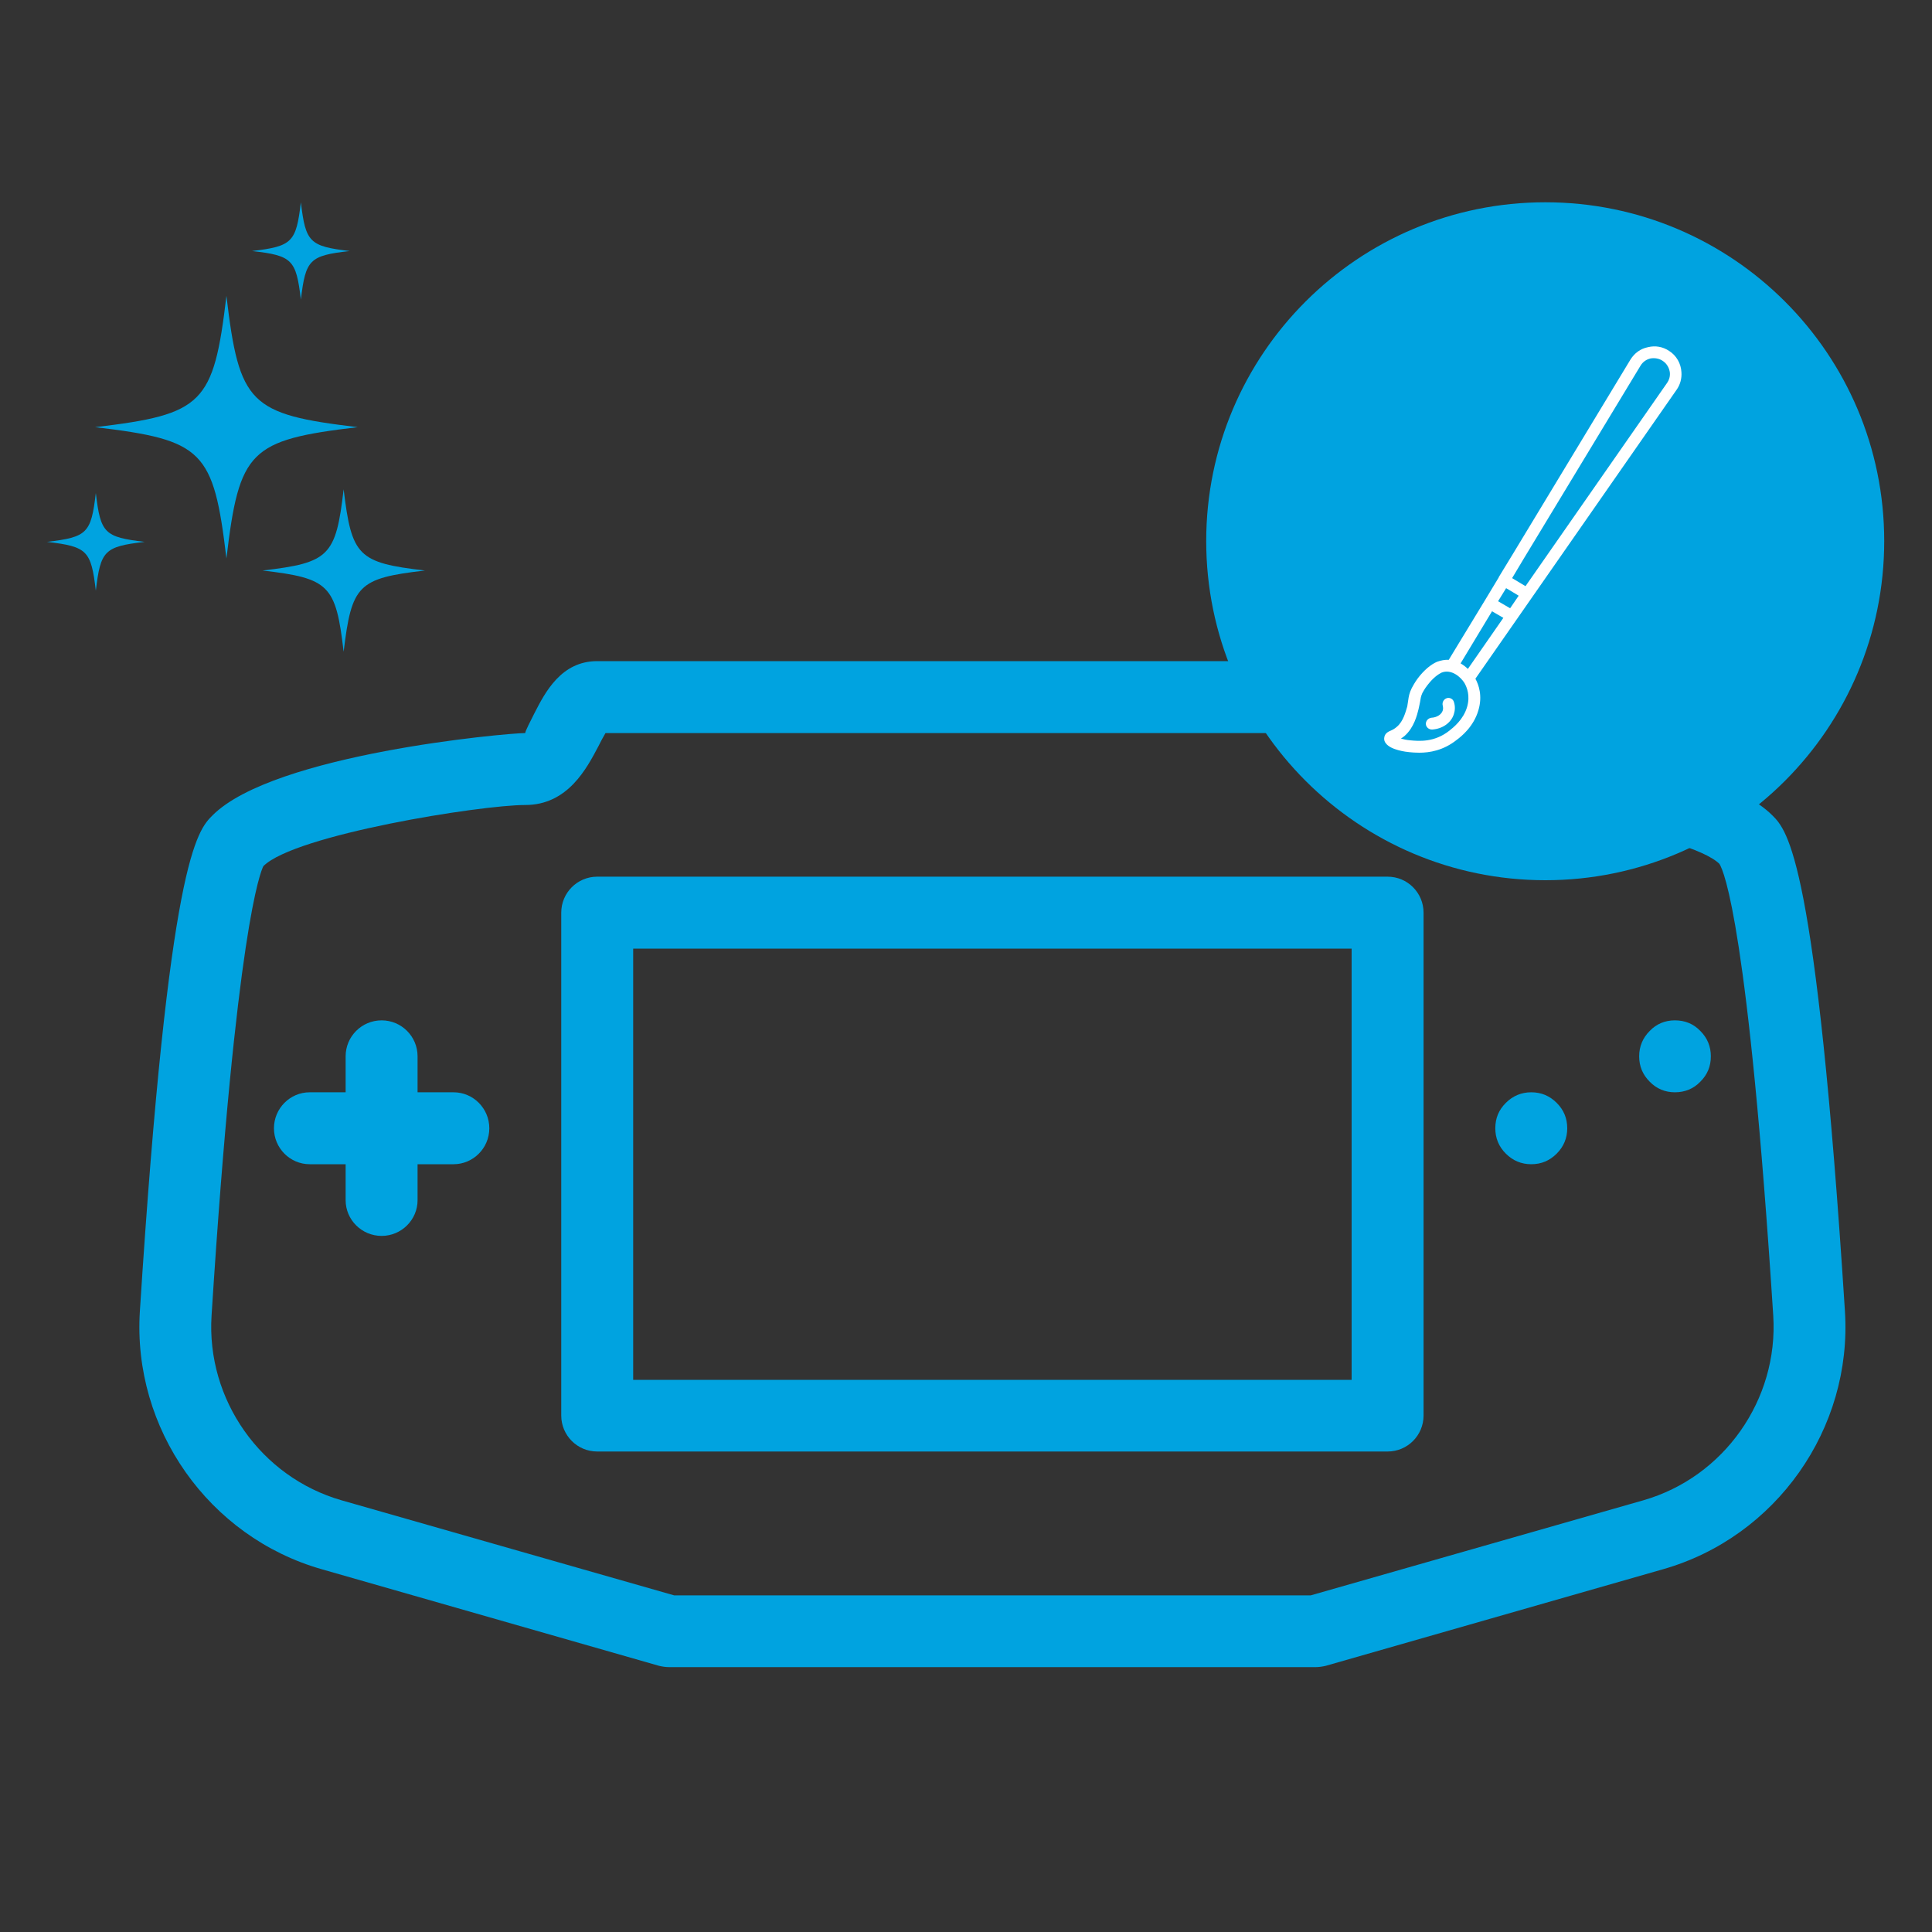
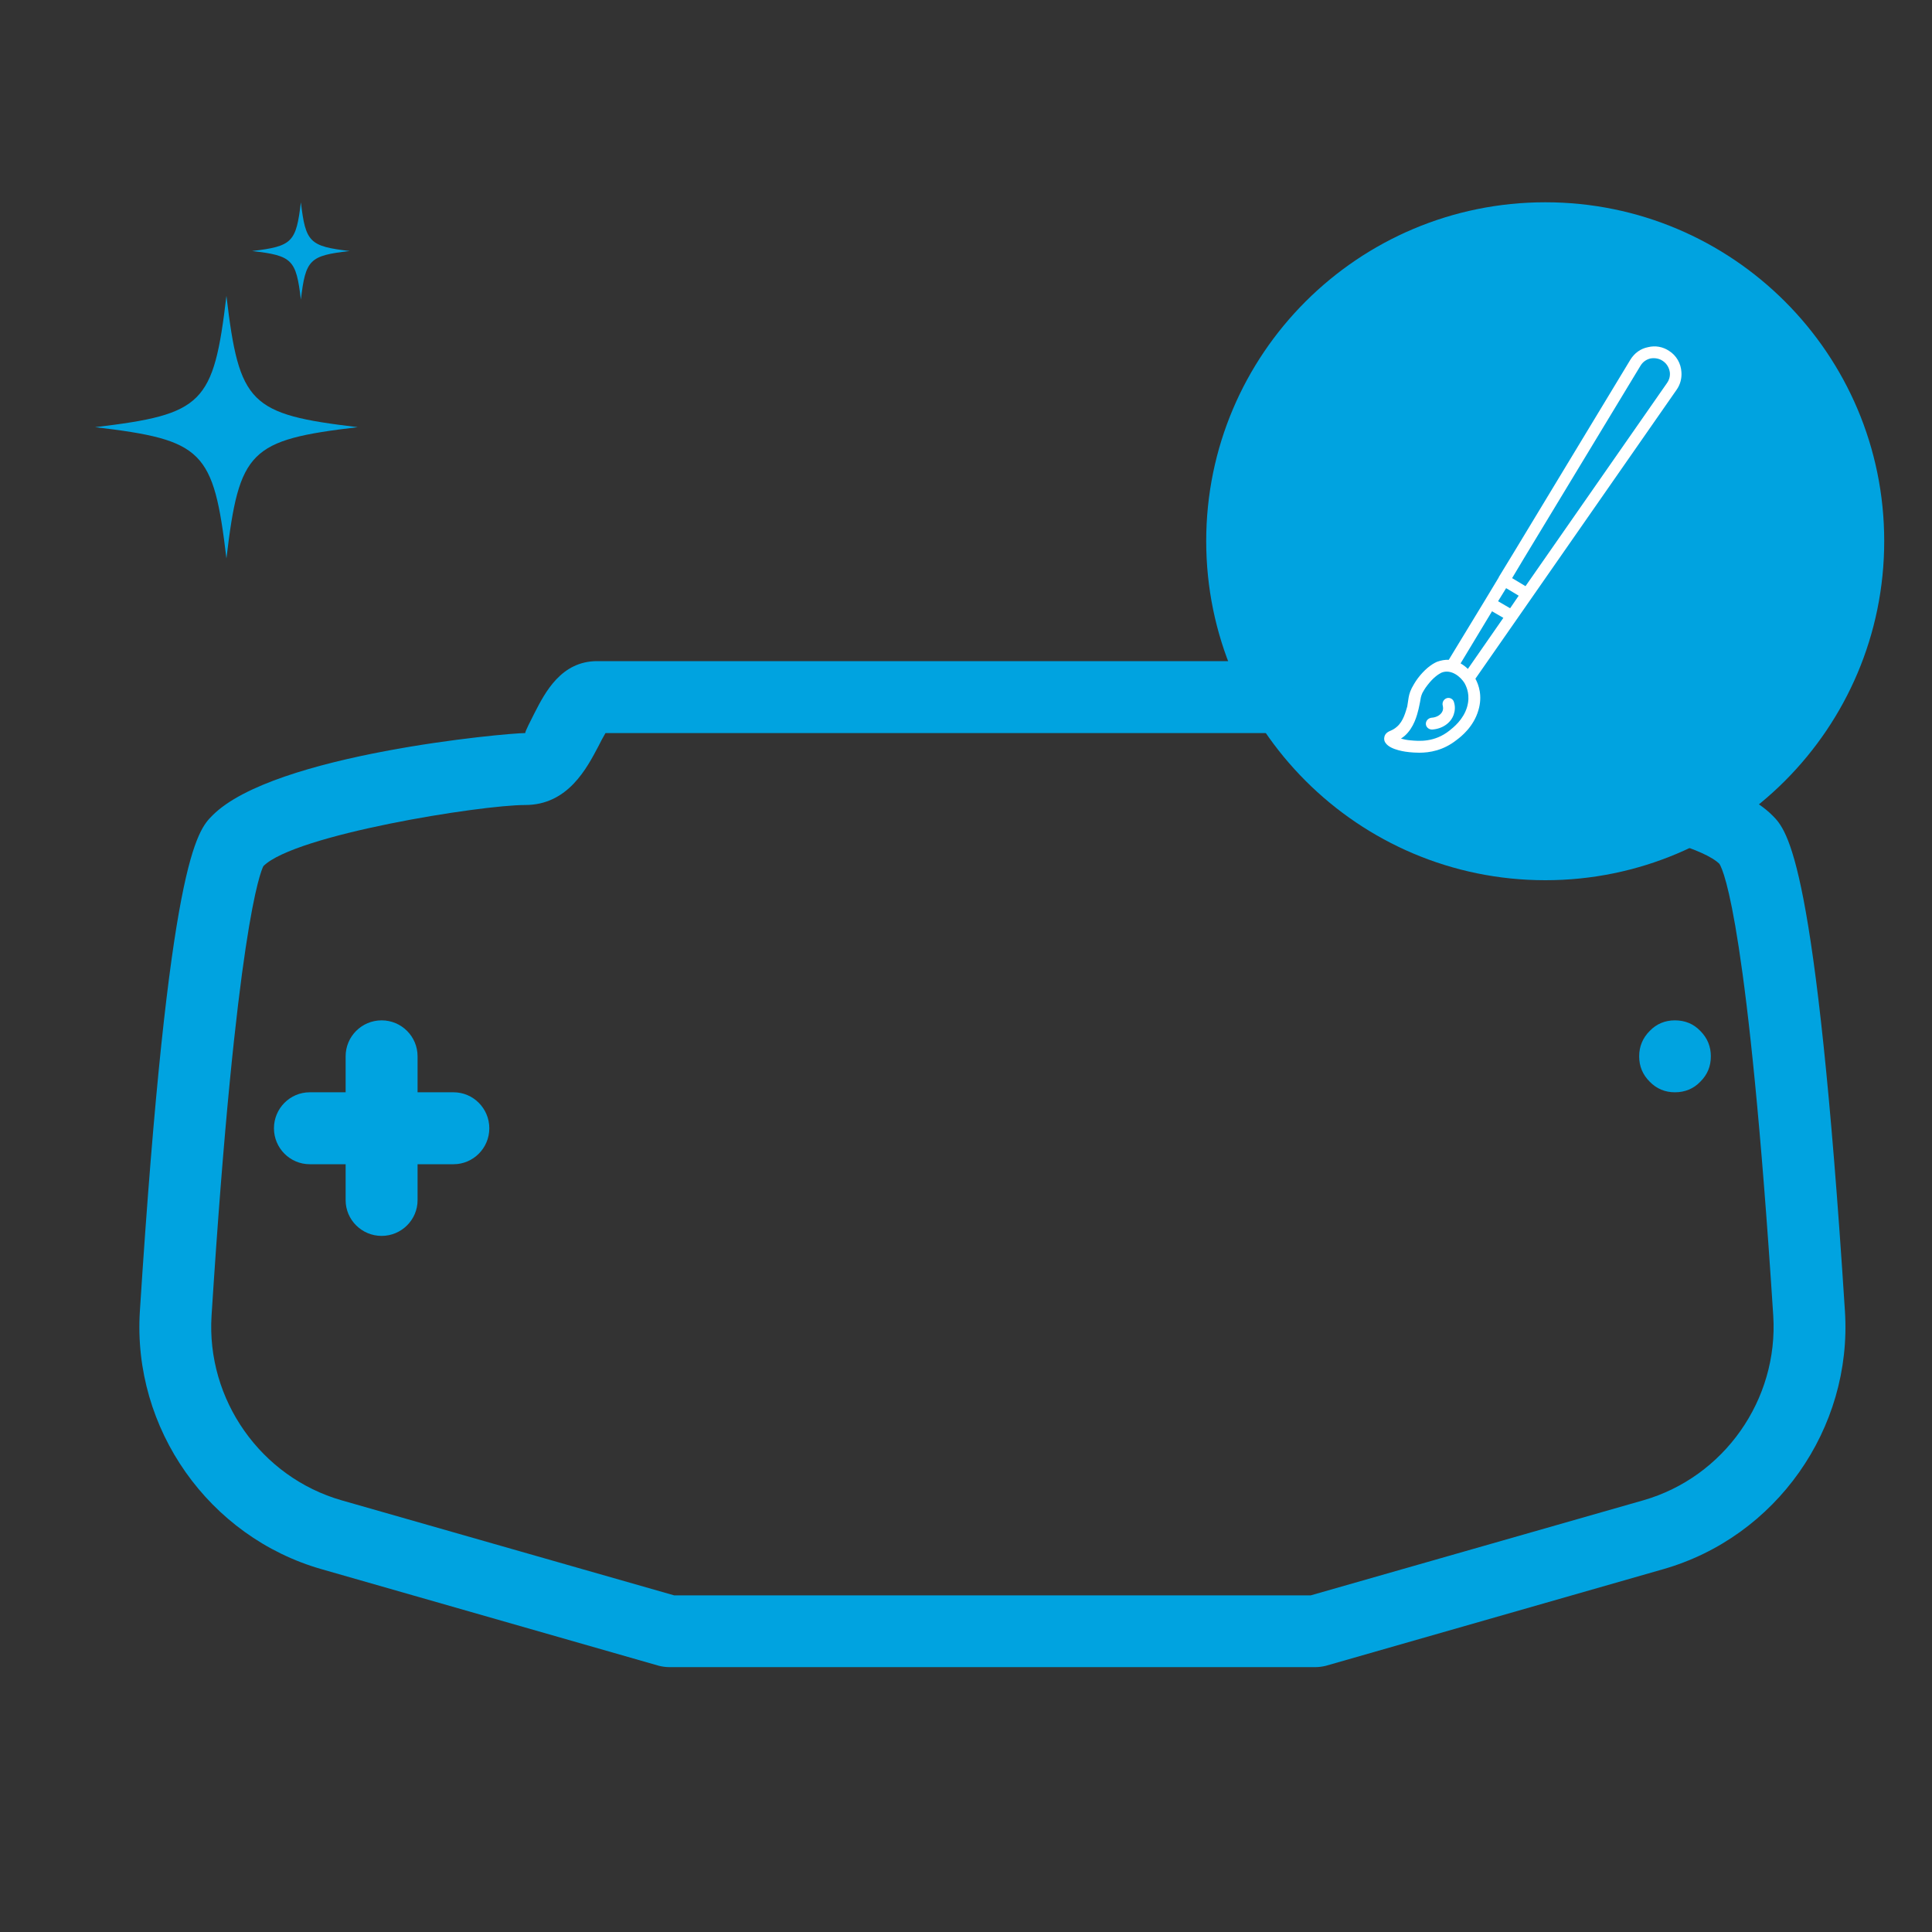
<svg xmlns="http://www.w3.org/2000/svg" version="1.2" preserveAspectRatio="xMidYMid meet" height="40" viewBox="0 0 30 30" zoomAndPan="magnify" width="40">
  <rect x="0" y="0" width="30" height="30" fill="#333333" stroke="none" />
  <defs>
    <clipPath id="de48ab27bc">
      <path d="M 2 10.266 L 28.762 10.266 L 28.762 26 L 2 26 Z M 2 10.266" />
    </clipPath>
    <clipPath id="b8d87875a5">
      <path d="M 18.832 3.562 L 28.891 3.562 L 28.891 13.617 L 18.832 13.617 Z M 18.832 3.562" />
    </clipPath>
    <clipPath id="e3e3c53779">
-       <path d="M 0.73 7 L 3 7 L 3 10 L 0.73 10 Z M 0.73 7" />
-     </clipPath>
+       </clipPath>
    <clipPath id="d879fa70b9">
      <path d="M 3 3.141 L 6 3.141 L 6 5 L 3 5 Z M 3 3.141" />
    </clipPath>
    <clipPath id="aeee1daadd">
      <path d="M 4 7 L 6.598 7 L 6.598 10.684 L 4 10.684 Z M 4 7" />
    </clipPath>
    <clipPath id="f0b228e3bf">
      <path d="M 18.73 3.141 L 29.258 3.141 L 29.258 13.668 L 18.73 13.668 Z M 18.73 3.141" />
    </clipPath>
    <clipPath id="8d2eaf8fe1">
      <path d="M 23.996 3.141 C 21.09 3.141 18.73 5.496 18.73 8.402 C 18.73 11.309 21.09 13.668 23.996 13.668 C 26.902 13.668 29.258 11.309 29.258 8.402 C 29.258 5.496 26.902 3.141 23.996 3.141 Z M 23.996 3.141" />
    </clipPath>
  </defs>
  <g id="228381229e">
    <g clip-path="url(#de48ab27bc)" clip-rule="nonzero">
      <path d="M 20.43 25.887 L 10.391 25.887 C 10.336 25.887 10.285 25.879 10.234 25.867 L 4.996 24.367 C 3.242 23.867 2.055 22.184 2.172 20.359 C 2.621 13.34 3.062 12.898 3.301 12.66 C 4.254 11.707 7.867 11.383 8.156 11.383 C 8.152 11.359 8.246 11.18 8.301 11.07 C 8.465 10.75 8.715 10.266 9.273 10.266 L 21.547 10.266 C 22.102 10.266 22.355 10.75 22.52 11.07 C 22.574 11.18 22.668 11.359 22.723 11.398 C 22.969 11.414 26.566 11.707 27.52 12.66 C 27.758 12.898 28.199 13.34 28.648 20.359 C 28.766 22.184 27.578 23.867 25.824 24.367 L 20.586 25.867 C 20.535 25.879 20.48 25.887 20.43 25.887 Z M 10.469 24.773 L 20.352 24.773 L 25.516 23.297 C 26.77 22.938 27.617 21.734 27.535 20.43 C 27.148 14.418 26.773 13.531 26.699 13.414 C 26.242 12.961 23.359 12.5 22.664 12.5 C 22 12.5 21.703 11.926 21.527 11.586 C 21.496 11.523 21.453 11.441 21.418 11.383 L 9.402 11.383 C 9.367 11.441 9.324 11.523 9.293 11.586 C 9.113 11.926 8.82 12.5 8.156 12.5 C 7.461 12.5 4.578 12.961 4.09 13.449 C 4.047 13.531 3.668 14.418 3.285 20.43 C 3.203 21.734 4.051 22.938 5.305 23.297 Z M 10.469 24.773" style="stroke:none;fill-rule:nonzero;fill:#00a3e0;fill-opacity:1;" />
    </g>
-     <path d="M 21.547 22.539 L 9.273 22.539 C 8.965 22.539 8.715 22.289 8.715 21.98 L 8.715 14.172 C 8.715 13.863 8.965 13.613 9.273 13.613 L 21.547 13.613 C 21.855 13.613 22.105 13.863 22.105 14.172 L 22.105 21.98 C 22.105 22.289 21.855 22.539 21.547 22.539 Z M 9.832 21.426 L 20.988 21.426 L 20.988 14.73 L 9.832 14.73 Z M 9.832 21.426" style="stroke:none;fill-rule:nonzero;fill:#00a3e0;fill-opacity:1;" />
-     <path d="M 24.336 17.52 C 24.336 17.672 24.281 17.805 24.172 17.914 C 24.062 18.023 23.934 18.078 23.777 18.078 C 23.625 18.078 23.492 18.023 23.383 17.914 C 23.273 17.805 23.219 17.672 23.219 17.52 C 23.219 17.363 23.273 17.234 23.383 17.125 C 23.492 17.016 23.625 16.961 23.777 16.961 C 23.934 16.961 24.062 17.016 24.172 17.125 C 24.281 17.234 24.336 17.363 24.336 17.52 Z M 24.336 17.52" style="stroke:none;fill-rule:nonzero;fill:#00a3e0;fill-opacity:1;" />
    <path d="M 26.566 16.402 C 26.566 16.559 26.512 16.688 26.402 16.797 C 26.297 16.906 26.164 16.961 26.008 16.961 C 25.855 16.961 25.723 16.906 25.617 16.797 C 25.508 16.688 25.453 16.559 25.453 16.402 C 25.453 16.25 25.508 16.117 25.617 16.008 C 25.723 15.898 25.855 15.844 26.008 15.844 C 26.164 15.844 26.297 15.898 26.402 16.008 C 26.512 16.117 26.566 16.25 26.566 16.402 Z M 26.566 16.402" style="stroke:none;fill-rule:nonzero;fill:#00a3e0;fill-opacity:1;" />
    <path d="M 5.926 19.191 C 5.617 19.191 5.367 18.941 5.367 18.637 L 5.367 16.402 C 5.367 16.094 5.617 15.844 5.926 15.844 C 6.234 15.844 6.484 16.094 6.484 16.402 L 6.484 18.637 C 6.484 18.941 6.234 19.191 5.926 19.191 Z M 5.926 19.191" style="stroke:none;fill-rule:nonzero;fill:#00a3e0;fill-opacity:1;" />
    <path d="M 7.043 18.078 L 4.809 18.078 C 4.504 18.078 4.254 17.828 4.254 17.52 C 4.254 17.211 4.504 16.961 4.809 16.961 L 7.043 16.961 C 7.348 16.961 7.598 17.211 7.598 17.52 C 7.598 17.828 7.348 18.078 7.043 18.078 Z M 7.043 18.078" style="stroke:none;fill-rule:nonzero;fill:#00a3e0;fill-opacity:1;" />
    <g clip-path="url(#b8d87875a5)" clip-rule="nonzero">
      <path transform="matrix(0.023,0,0,0.023,18.074,2.804)" d="M 462.814 249.928 C 462.814 367.551 367.522 462.843 250.07 462.843 C 132.447 462.843 37.155 367.551 37.155 249.928 C 37.155 132.475 132.447 37.184 250.07 37.184 C 367.522 37.184 462.814 132.475 462.814 249.928 Z M 462.814 249.928" style="fill-rule:nonzero;fill:#00a3e0;fill-opacity:1;stroke-width:8;stroke-linecap:butt;stroke-linejoin:round;stroke:#000000;stroke-opacity:1;stroke-miterlimit:10;" />
    </g>
    <path d="M 22.574 11.094 C 22.531 11.223 22.402 11.316 22.242 11.328 C 22.238 11.328 22.234 11.328 22.234 11.328 C 22.188 11.328 22.145 11.293 22.141 11.246 C 22.137 11.195 22.176 11.152 22.227 11.145 C 22.312 11.141 22.383 11.094 22.402 11.035 C 22.41 11.012 22.41 10.984 22.402 10.953 C 22.391 10.906 22.418 10.855 22.469 10.84 C 22.516 10.828 22.566 10.855 22.578 10.906 C 22.598 10.969 22.594 11.035 22.574 11.094 Z M 22.574 11.094" style="stroke:none;fill-rule:nonzero;fill:#ffffff;fill-opacity:1;" />
    <path d="M 26.109 5.777 C 26.102 5.645 26.031 5.52 25.918 5.449 C 25.82 5.383 25.703 5.363 25.59 5.391 C 25.473 5.414 25.379 5.484 25.316 5.586 L 23.504 8.582 L 23.273 8.961 C 23.273 8.961 23.273 8.965 23.273 8.965 L 23.059 9.32 L 22.496 10.246 C 22.438 10.242 22.375 10.254 22.312 10.277 C 22.215 10.32 22.113 10.406 22.02 10.527 C 21.969 10.594 21.938 10.656 21.922 10.684 C 21.883 10.762 21.875 10.816 21.867 10.871 C 21.863 10.898 21.859 10.93 21.852 10.969 L 21.938 10.988 L 21.852 10.969 C 21.828 11.047 21.793 11.199 21.691 11.285 C 21.656 11.316 21.625 11.332 21.598 11.344 C 21.562 11.359 21.508 11.383 21.496 11.445 C 21.488 11.48 21.496 11.516 21.52 11.543 C 21.598 11.648 21.84 11.676 21.887 11.68 C 21.926 11.684 21.98 11.688 22.039 11.688 C 22.195 11.688 22.41 11.656 22.621 11.488 C 22.688 11.438 22.883 11.285 22.957 11.027 C 23.023 10.805 22.961 10.633 22.91 10.539 L 26.035 6.051 C 26.09 5.973 26.117 5.875 26.109 5.777 Z M 23.449 9.445 L 23.262 9.336 L 23.387 9.133 L 23.582 9.25 Z M 23.168 9.492 L 23.344 9.594 L 22.793 10.387 C 22.758 10.352 22.719 10.324 22.68 10.301 Z M 22.781 10.977 C 22.723 11.176 22.566 11.297 22.508 11.344 C 22.273 11.531 22.031 11.508 21.902 11.496 C 21.848 11.492 21.793 11.48 21.754 11.469 C 21.773 11.457 21.793 11.441 21.812 11.426 C 21.957 11.297 22.004 11.105 22.027 11.012 C 22.039 10.965 22.043 10.93 22.051 10.898 C 22.059 10.848 22.062 10.816 22.086 10.762 C 22.098 10.742 22.121 10.695 22.164 10.641 C 22.262 10.512 22.344 10.465 22.383 10.445 C 22.535 10.383 22.684 10.512 22.742 10.609 C 22.777 10.672 22.832 10.801 22.781 10.977 Z M 25.887 5.945 L 23.688 9.102 L 23.48 8.977 L 23.66 8.676 L 25.473 5.68 C 25.508 5.621 25.562 5.582 25.629 5.566 C 25.695 5.555 25.762 5.566 25.816 5.602 C 25.883 5.645 25.922 5.715 25.93 5.789 C 25.934 5.848 25.918 5.902 25.887 5.945 Z M 25.887 5.945" style="stroke:none;fill-rule:nonzero;fill:#ffffff;fill-opacity:1;" />
    <g clip-path="url(#e3e3c53779)" clip-rule="nonzero">
      <path d="M 1.488 7.656 C 1.414 8.281 1.355 8.34 0.73 8.414 C 1.355 8.488 1.414 8.547 1.488 9.172 C 1.562 8.547 1.621 8.488 2.246 8.414 C 1.621 8.34 1.562 8.281 1.488 7.656 Z M 1.488 7.656" style="stroke:none;fill-rule:nonzero;fill:#00a3e0;fill-opacity:1;" />
    </g>
    <g clip-path="url(#d879fa70b9)" clip-rule="nonzero">
      <path d="M 4.672 4.652 C 4.746 4.031 4.805 3.969 5.43 3.898 C 4.805 3.824 4.746 3.762 4.672 3.141 C 4.598 3.762 4.539 3.824 3.914 3.898 C 4.539 3.969 4.598 4.031 4.672 4.652 Z M 4.672 4.652" style="stroke:none;fill-rule:nonzero;fill:#00a3e0;fill-opacity:1;" />
    </g>
    <path d="M 3.516 4.594 C 3.316 6.273 3.156 6.434 1.477 6.633 C 3.156 6.832 3.316 6.992 3.516 8.672 C 3.715 6.992 3.875 6.832 5.555 6.633 C 3.875 6.434 3.715 6.273 3.516 4.594 Z M 3.516 4.594" style="stroke:none;fill-rule:nonzero;fill:#00a3e0;fill-opacity:1;" />
    <g clip-path="url(#aeee1daadd)" clip-rule="nonzero">
-       <path d="M 5.336 7.598 C 5.215 8.637 5.113 8.738 4.078 8.859 C 5.113 8.98 5.215 9.082 5.336 10.121 C 5.461 9.082 5.559 8.98 6.598 8.859 C 5.559 8.738 5.461 8.637 5.336 7.598 Z M 5.336 7.598" style="stroke:none;fill-rule:nonzero;fill:#00a3e0;fill-opacity:1;" />
-     </g>
+       </g>
    <g clip-path="url(#f0b228e3bf)" clip-rule="nonzero">
      <g clip-path="url(#8d2eaf8fe1)" clip-rule="nonzero">
        <path transform="matrix(0.838,0,0,0.838,18.732,3.14)" d="M 6.282 0.001 C 2.814 0.001 -0.002 2.812 -0.002 6.28 C -0.002 9.748 2.814 12.564 6.282 12.564 C 9.75 12.564 12.561 9.748 12.561 6.28 C 12.561 2.812 9.75 0.001 6.282 0.001 Z M 6.282 0.001" style="fill:none;stroke-width:1.732;stroke-linecap:butt;stroke-linejoin:miter;stroke:#00a3e0;stroke-opacity:1;stroke-miterlimit:4;" />
      </g>
    </g>
  </g>
</svg>